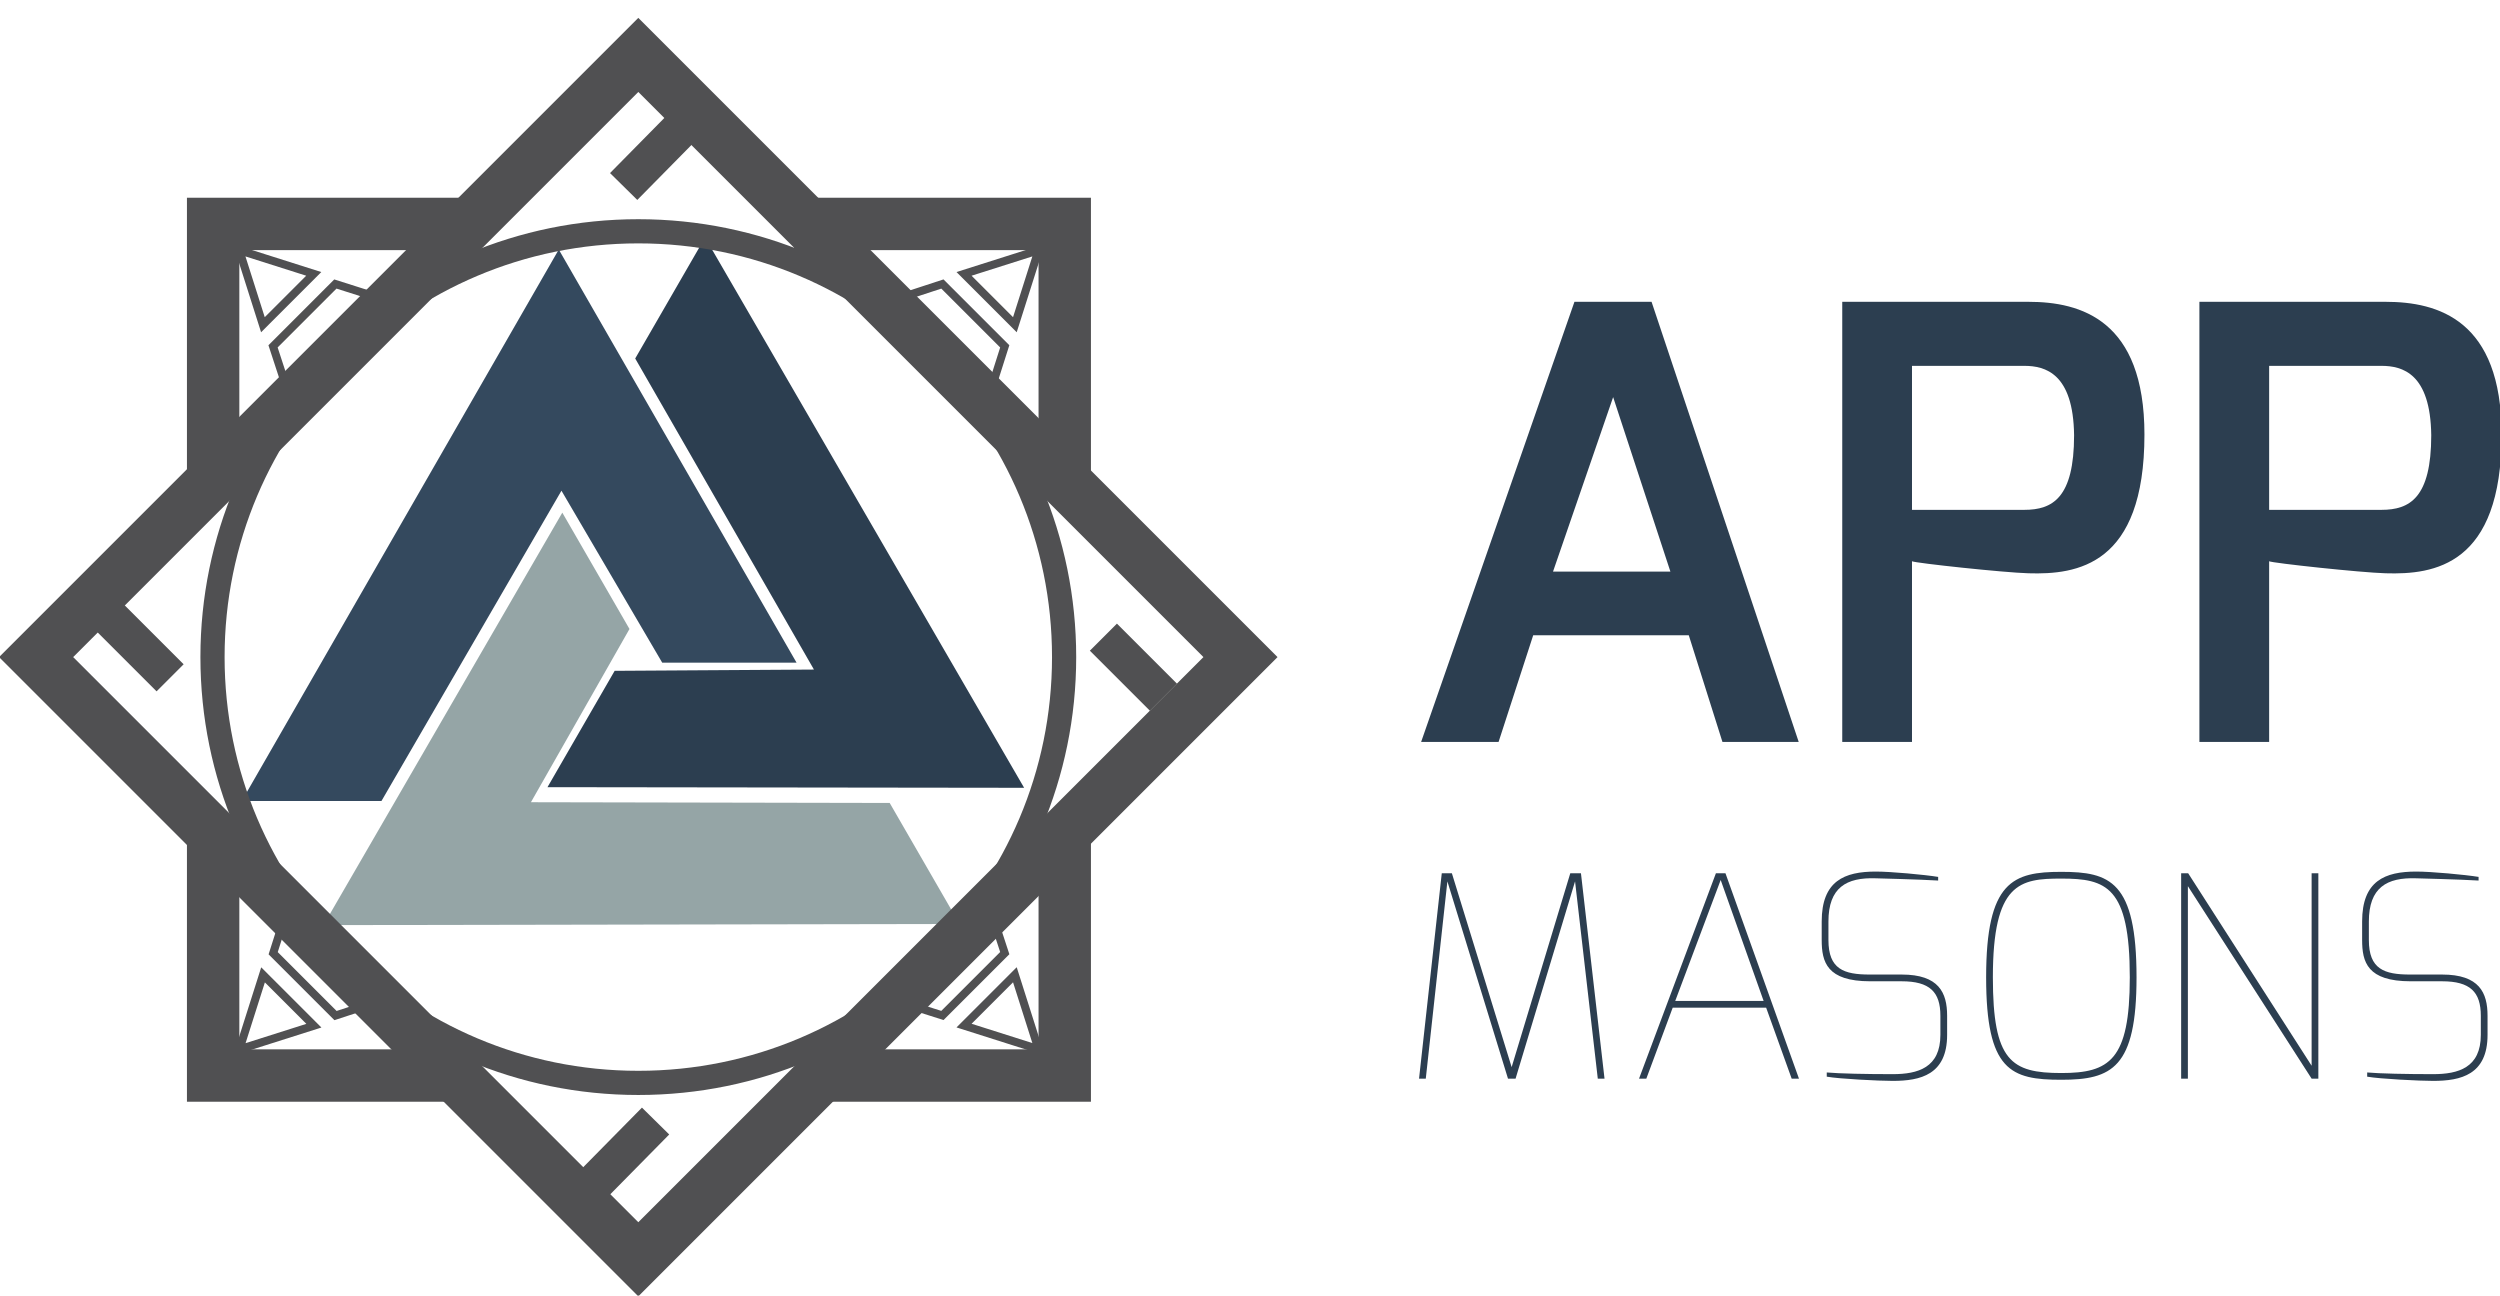
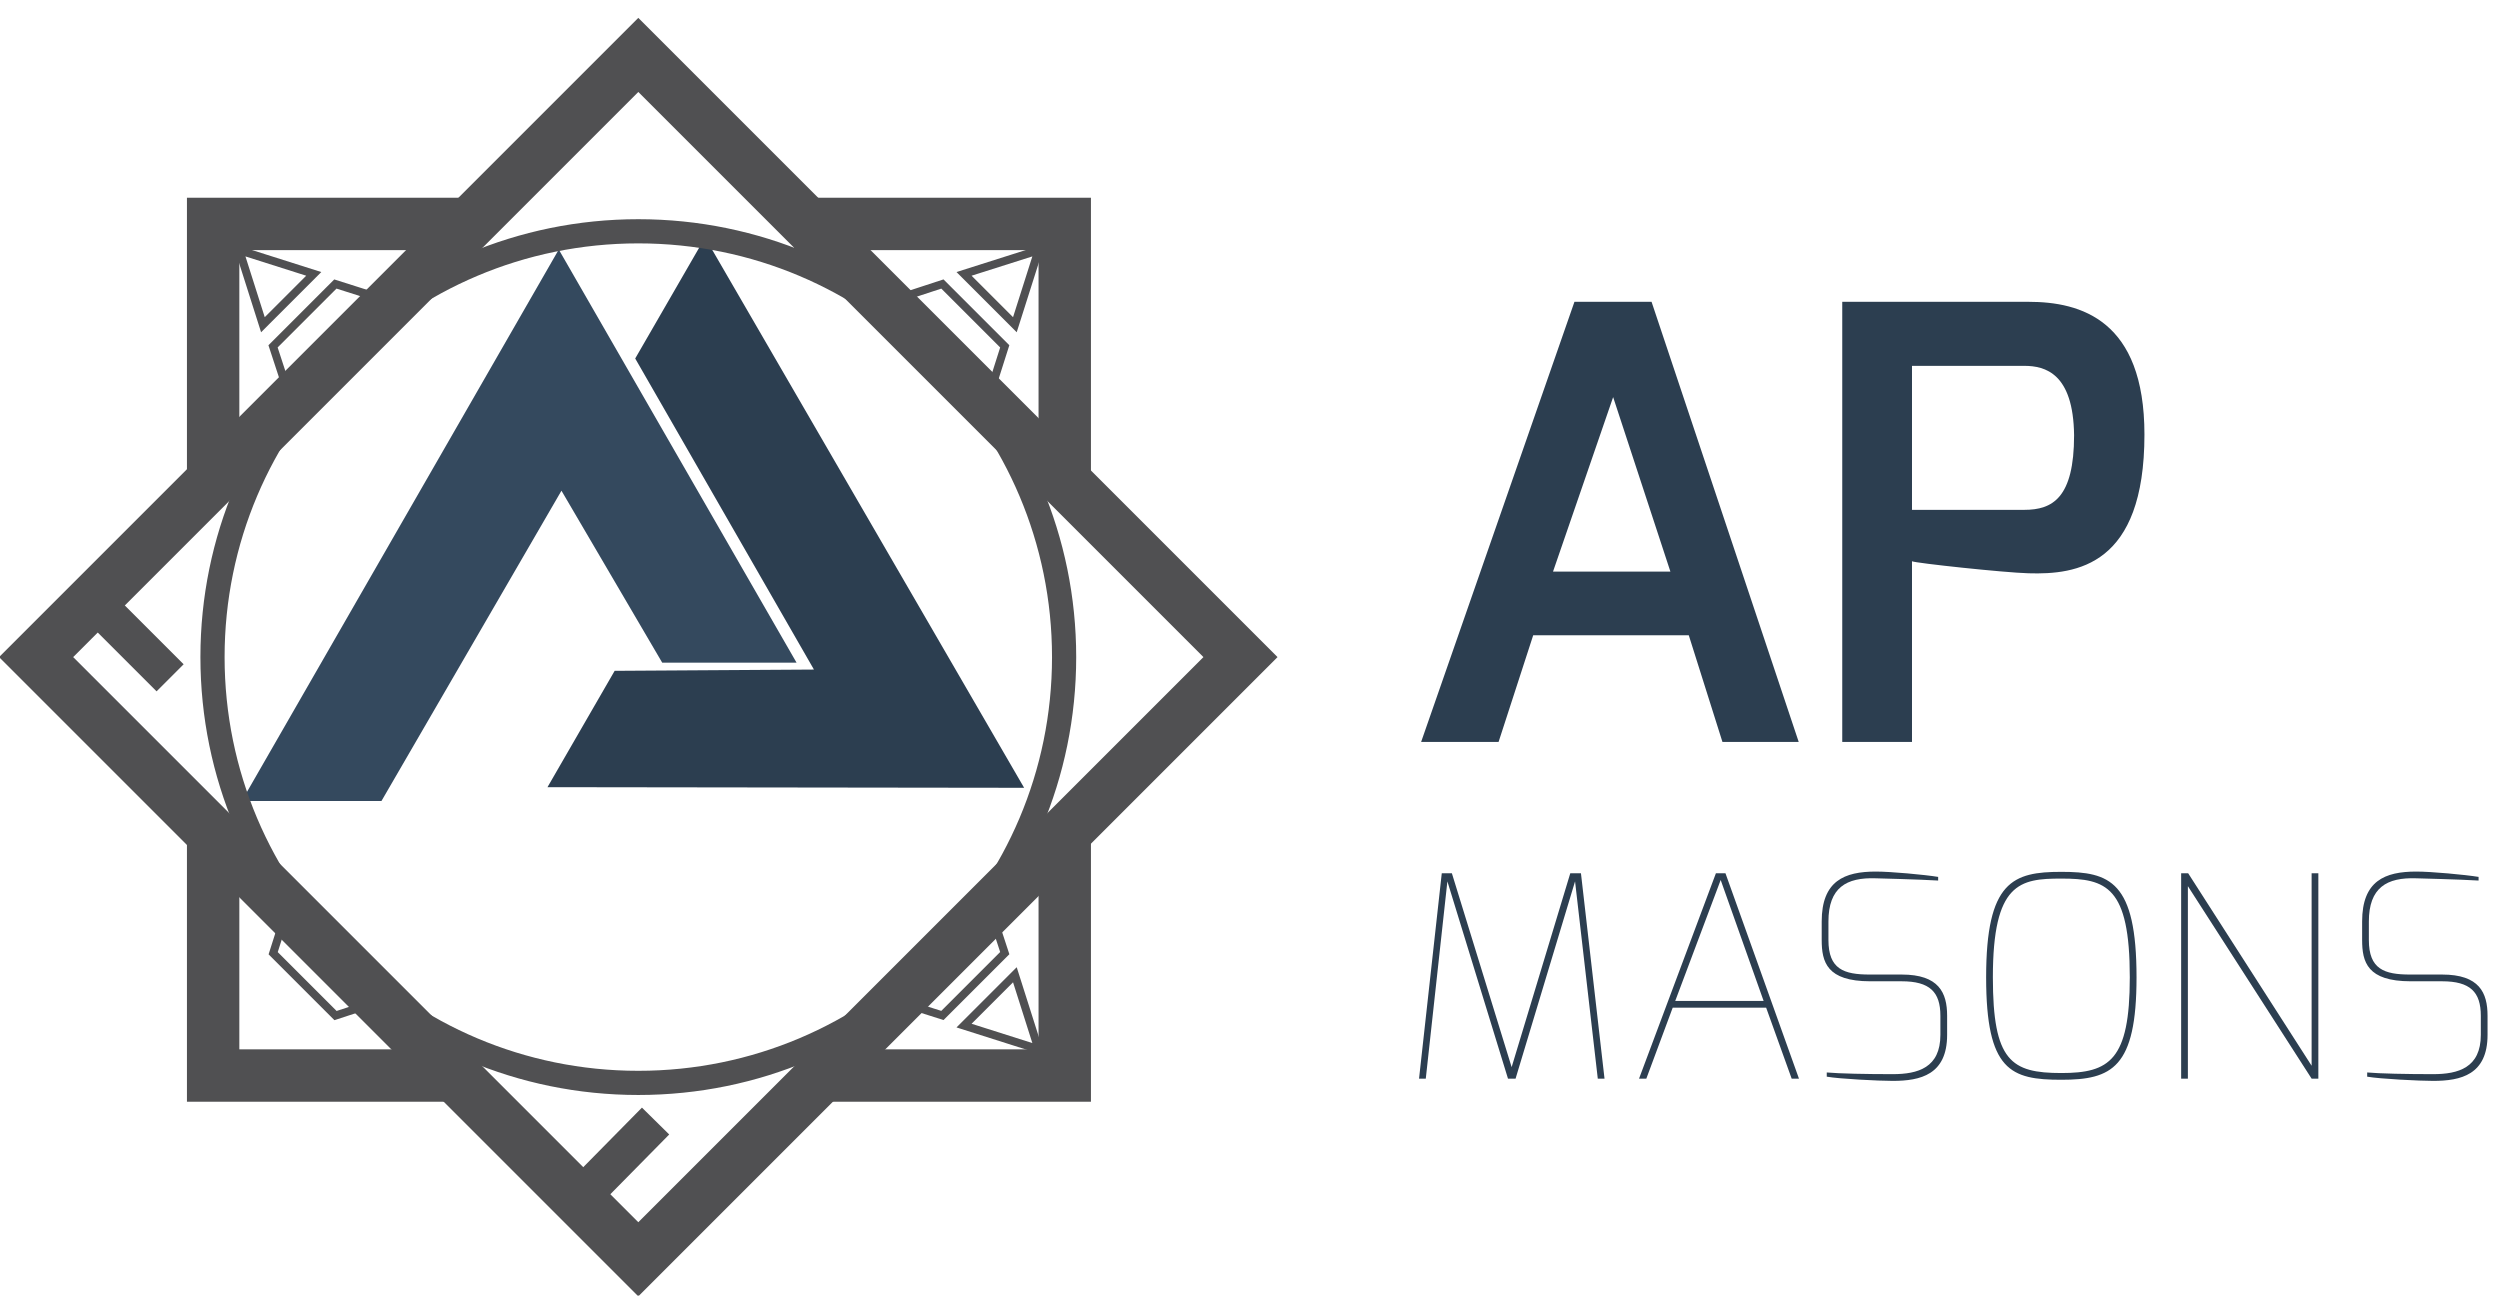
<svg xmlns="http://www.w3.org/2000/svg" width="100%" height="100%" viewBox="0 0 137 71" version="1.1" xml:space="preserve" style="fill-rule:evenodd;clip-rule:evenodd;stroke-miterlimit:10;">
  <g transform="matrix(1,0,0,1,-123,-197)">
    <g transform="matrix(0.053,0,0,0.053,120,194.852)">
      <g>
        <g transform="matrix(4.167,0,0,4.167,-393.418,-581.772)">
          <path d="M167.979,348.098L202.646,348.098L247.312,271.098L272.312,313.765L305.646,313.765L246.646,211.261L167.979,348.098Z" style="fill:rgb(52,73,94);fill-rule:nonzero;" />
        </g>
        <g transform="matrix(4.167,0,0,4.167,-393.418,-581.772)">
-           <path d="M346.09,378.601L328.757,348.579L239.739,348.396L264.19,305.412L247.523,276.545L188.253,378.892L346.09,378.601Z" style="fill:rgb(149,165,166);fill-rule:nonzero;" />
-         </g>
+           </g>
        <g transform="matrix(4.167,0,0,4.167,-393.418,-581.772)">
          <path d="M282.944,208.272L265.611,238.294L309.961,315.477L260.511,315.794L243.844,344.661L362.115,344.818L282.944,208.272Z" style="fill:rgb(44,62,80);fill-rule:nonzero;" />
        </g>
        <g transform="matrix(4.167,0,0,4.167,-393.418,-581.772)">
          <path d="M173.234,229.913L167.362,211.426L185.849,217.298L173.234,229.913Z" style="fill:none;fill-rule:nonzero;stroke:rgb(80,80,82);stroke-width:2px;" />
        </g>
        <g transform="matrix(4.167,0,0,4.167,-393.418,-581.772)">
          <path d="M178.598,243.99L175.746,235.28L191.214,219.811L199.927,222.579" style="fill:none;fill-rule:nonzero;stroke:rgb(80,80,82);stroke-width:2px;" />
        </g>
        <g transform="matrix(4.167,0,0,4.167,-393.418,-581.772)">
-           <path d="M185.881,403.847L167.394,409.719L173.266,391.232L185.881,403.847Z" style="fill:none;fill-rule:nonzero;stroke:rgb(80,80,82);stroke-width:2px;" />
-         </g>
+           </g>
        <g transform="matrix(4.167,0,0,4.167,-393.418,-581.772)">
          <path d="M199.958,398.483L191.248,401.335L175.779,385.867L178.547,377.154" style="fill:none;fill-rule:nonzero;stroke:rgb(80,80,82);stroke-width:2px;" />
        </g>
        <g transform="matrix(4.167,0,0,4.167,-393.418,-581.772)">
          <path d="M359.82,391.207L365.692,409.694L347.205,403.822L359.82,391.207Z" style="fill:none;fill-rule:nonzero;stroke:rgb(80,80,82);stroke-width:2px;" />
        </g>
        <g transform="matrix(4.167,0,0,4.167,-393.418,-581.772)">
          <path d="M354.456,377.13L357.309,385.84L341.84,401.309L333.127,398.541" style="fill:none;fill-rule:nonzero;stroke:rgb(80,80,82);stroke-width:2px;" />
        </g>
        <g transform="matrix(4.167,0,0,4.167,-393.418,-581.772)">
          <path d="M347.204,217.298L365.691,211.426L359.819,229.913L347.204,217.298Z" style="fill:none;fill-rule:nonzero;stroke:rgb(80,80,82);stroke-width:2px;" />
        </g>
        <g transform="matrix(4.167,0,0,4.167,-393.418,-581.772)">
          <path d="M333.127,222.662L341.837,219.81L357.306,235.278L354.538,243.991" style="fill:none;fill-rule:nonzero;stroke:rgb(80,80,82);stroke-width:2px;" />
        </g>
        <g transform="matrix(4.167,0,0,4.167,-393.418,-581.772)">
          <path d="M266.38,461.805L116.961,312.386L266.38,162.967L415.799,312.386L266.38,461.805Z" style="fill:none;fill-rule:nonzero;stroke:rgb(80,80,82);stroke-width:13px;" />
        </g>
        <g transform="matrix(4.167,0,0,4.167,-393.418,-581.772)">
          <path d="M220.789,416.214L160.883,416.214L160.883,356.308" style="fill:none;fill-rule:nonzero;stroke:rgb(80,80,82);stroke-width:13px;" />
        </g>
        <g transform="matrix(4.167,0,0,4.167,-393.418,-581.772)">
          <path d="M372.193,353.719L372.193,416.214L311.97,416.214" style="fill:none;fill-rule:nonzero;stroke:rgb(80,80,82);stroke-width:13px;" />
        </g>
        <g transform="matrix(4.167,0,0,4.167,-393.418,-581.772)">
          <path d="M305.038,204.904L372.193,204.904L372.193,268.78" style="fill:none;fill-rule:nonzero;stroke:rgb(80,80,82);stroke-width:13px;" />
        </g>
        <g transform="matrix(4.167,0,0,4.167,-393.418,-581.772)">
          <path d="M160.883,268.463L160.883,204.904L224.443,204.904" style="fill:none;fill-rule:nonzero;stroke:rgb(80,80,82);stroke-width:13px;" />
        </g>
        <g transform="matrix(4.167,0,0,4.167,-393.418,-581.772)">
          <path d="M274.05,430.841L259.254,445.854L252.487,439.186L267.284,424.173L274.05,430.841Z" style="fill:rgb(80,80,82);fill-rule:nonzero;" />
        </g>
        <g transform="matrix(4.167,0,0,4.167,-393.418,-581.772)">
-           <path d="M280.925,183.94L266.129,198.953L259.362,192.285L274.159,177.272L280.925,183.94Z" style="fill:rgb(80,80,82);fill-rule:nonzero;" />
-         </g>
+           </g>
        <g transform="matrix(4.167,0,0,4.167,-393.418,-581.772)">
-           <path d="M385.14,304.079L400.047,318.982L393.33,325.701L378.423,310.797L385.14,304.079Z" style="fill:rgb(80,80,82);fill-rule:nonzero;" />
-         </g>
+           </g>
        <g transform="matrix(4.167,0,0,4.167,-393.418,-581.772)">
          <path d="M138.656,299.265L153.563,314.168L146.846,320.887L131.939,305.983L138.656,299.265Z" style="fill:rgb(80,80,82);fill-rule:nonzero;" />
        </g>
        <g transform="matrix(4.167,0,0,4.167,-393.418,-581.772)">
          <path d="M372.035,312.386C372.035,370.738 324.732,418.041 266.381,418.041C208.028,418.041 160.725,370.738 160.725,312.386C160.725,254.034 208.028,206.731 266.381,206.731C324.732,206.731 372.035,254.034 372.035,312.386Z" style="fill:none;fill-rule:nonzero;stroke:rgb(80,80,82);stroke-width:6px;" />
        </g>
        <g transform="matrix(4.167,0,0,4.167,-393.418,-581.772)">
          <path d="M522.477,291.179L508.267,247.876L493.347,291.179L522.477,291.179ZM498.665,224.23L517.8,224.23L554.312,333.436L535.388,333.436L527.035,306.97L488.431,306.97L479.839,333.436L460.622,333.436L498.665,224.23Z" style="fill:rgb(44,62,80);fill-rule:nonzero;" />
        </g>
        <g transform="matrix(4.167,0,0,4.167,-393.418,-581.772)">
          <path d="M610.282,275.849C617.31,275.849 622.642,272.88 622.642,257.32C622.45,242.006 615.505,240.119 610.282,240.119L582.422,240.119L582.422,275.849L610.282,275.849ZM565.116,224.229L611.326,224.229C624.315,224.229 640.099,228.735 640.099,257.163C640.099,289.701 623.307,291.955 611.326,291.589C605.36,291.433 583.168,289.053 582.422,288.605L582.422,333.436L565.116,333.436L565.116,224.229Z" style="fill:rgb(44,62,80);fill-rule:nonzero;" />
        </g>
        <g transform="matrix(4.167,0,0,4.167,-393.418,-581.772)">
-           <path d="M698.902,275.849C705.93,275.849 711.264,272.88 711.264,257.32C711.07,242.006 704.125,240.119 698.902,240.119L671.042,240.119L671.042,275.849L698.902,275.849ZM653.736,224.229L699.946,224.229C712.935,224.229 728.719,228.735 728.719,257.163C728.719,289.701 711.927,291.955 699.946,291.589C693.98,291.433 671.788,289.053 671.042,288.605L671.042,333.436L653.736,333.436L653.736,224.229Z" style="fill:rgb(44,62,80);fill-rule:nonzero;" />
-         </g>
+           </g>
        <g transform="matrix(4.167,0,0,4.167,-393.418,-581.772)">
          <path d="M465.745,366.021L468.252,366.021L483.082,414.132L497.633,366.021L500.279,366.021L506.128,416.986L504.457,416.986L498.817,368.04L484.057,416.986L482.176,416.986L467.138,368.04L461.777,416.986L460.105,416.986L465.745,366.021Z" style="fill:rgb(44,62,80);fill-rule:nonzero;" />
        </g>
        <g transform="matrix(4.167,0,0,4.167,-393.418,-581.772)">
          <path d="M545.604,397.7L534.951,367.692L523.674,397.7L545.604,397.7ZM533.768,366.02L536.136,366.02L554.377,416.986L552.566,416.986L546.231,399.371L523.048,399.371L516.501,416.986L514.692,416.986L533.768,366.02Z" style="fill:rgb(44,62,80);fill-rule:nonzero;" />
        </g>
        <g transform="matrix(4.167,0,0,4.167,-393.418,-581.772)">
          <path d="M560.018,377.997C560.018,367.901 565.659,365.603 573.456,365.603C577.145,365.603 585.501,366.369 588.912,366.926L588.912,367.831C584.456,367.553 573.456,367.275 573.456,367.275C566.145,367.011 561.689,369.572 561.689,377.997L561.689,382.591C561.689,389.833 565.518,391.155 571.924,391.155L579.862,391.155C589.121,391.155 591.139,395.681 591.139,401.39L591.139,406.124C591.139,416.011 584.527,417.543 577.633,417.543C574.221,417.543 564.474,417.055 561.271,416.499L561.271,415.453C564.336,415.733 571.159,415.871 577.633,415.871C583.9,415.871 589.468,414.271 589.468,406.124L589.468,401.39C589.468,395.472 586.824,392.827 579.862,392.827L572.062,392.827C561.271,392.827 560.018,388.022 560.018,382.591L560.018,377.997Z" style="fill:rgb(44,62,80);fill-rule:nonzero;" />
        </g>
        <g transform="matrix(4.167,0,0,4.167,-393.418,-581.772)">
          <path d="M619.478,415.593C631.383,415.593 636.465,412.461 636.465,391.852C636.465,369.294 630.618,367.344 619.478,367.344C609.175,367.344 602.49,368.388 602.49,391.852C602.49,412.599 607.016,415.593 619.478,415.593M619.478,365.673C631.521,365.673 638.137,367.97 638.137,391.852C638.137,414.34 632.01,417.264 619.478,417.264C606.945,417.264 600.819,415.036 600.819,391.852C600.819,367.97 607.503,365.673 619.478,365.673" style="fill:rgb(44,62,80);fill-rule:nonzero;" />
        </g>
        <g transform="matrix(4.167,0,0,4.167,-393.418,-581.772)">
          <path d="M649.207,366.021L650.946,366.021L681.581,413.783L681.581,366.021L683.252,366.021L683.252,416.986L681.581,416.986L650.878,369.224L650.878,416.986L649.207,416.986L649.207,366.021Z" style="fill:rgb(44,62,80);fill-rule:nonzero;" />
        </g>
        <g transform="matrix(4.167,0,0,4.167,-393.418,-581.772)">
          <path d="M694.114,377.997C694.114,367.901 699.755,365.603 707.552,365.603C711.241,365.603 719.597,366.369 723.008,366.926L723.008,367.831C718.552,367.553 707.552,367.275 707.552,367.275C700.241,367.011 695.785,369.572 695.785,377.997L695.785,382.591C695.785,389.833 699.614,391.155 706.02,391.155L713.958,391.155C723.217,391.155 725.235,395.681 725.235,401.39L725.235,406.124C725.235,416.011 718.623,417.543 711.729,417.543C708.317,417.543 698.57,417.055 695.367,416.499L695.367,415.453C698.432,415.733 705.255,415.871 711.729,415.871C717.996,415.871 723.564,414.271 723.564,406.124L723.564,401.39C723.564,395.472 720.92,392.827 713.958,392.827L706.158,392.827C695.367,392.827 694.114,388.022 694.114,382.591L694.114,377.997Z" style="fill:rgb(44,62,80);fill-rule:nonzero;" />
        </g>
      </g>
    </g>
  </g>
</svg>